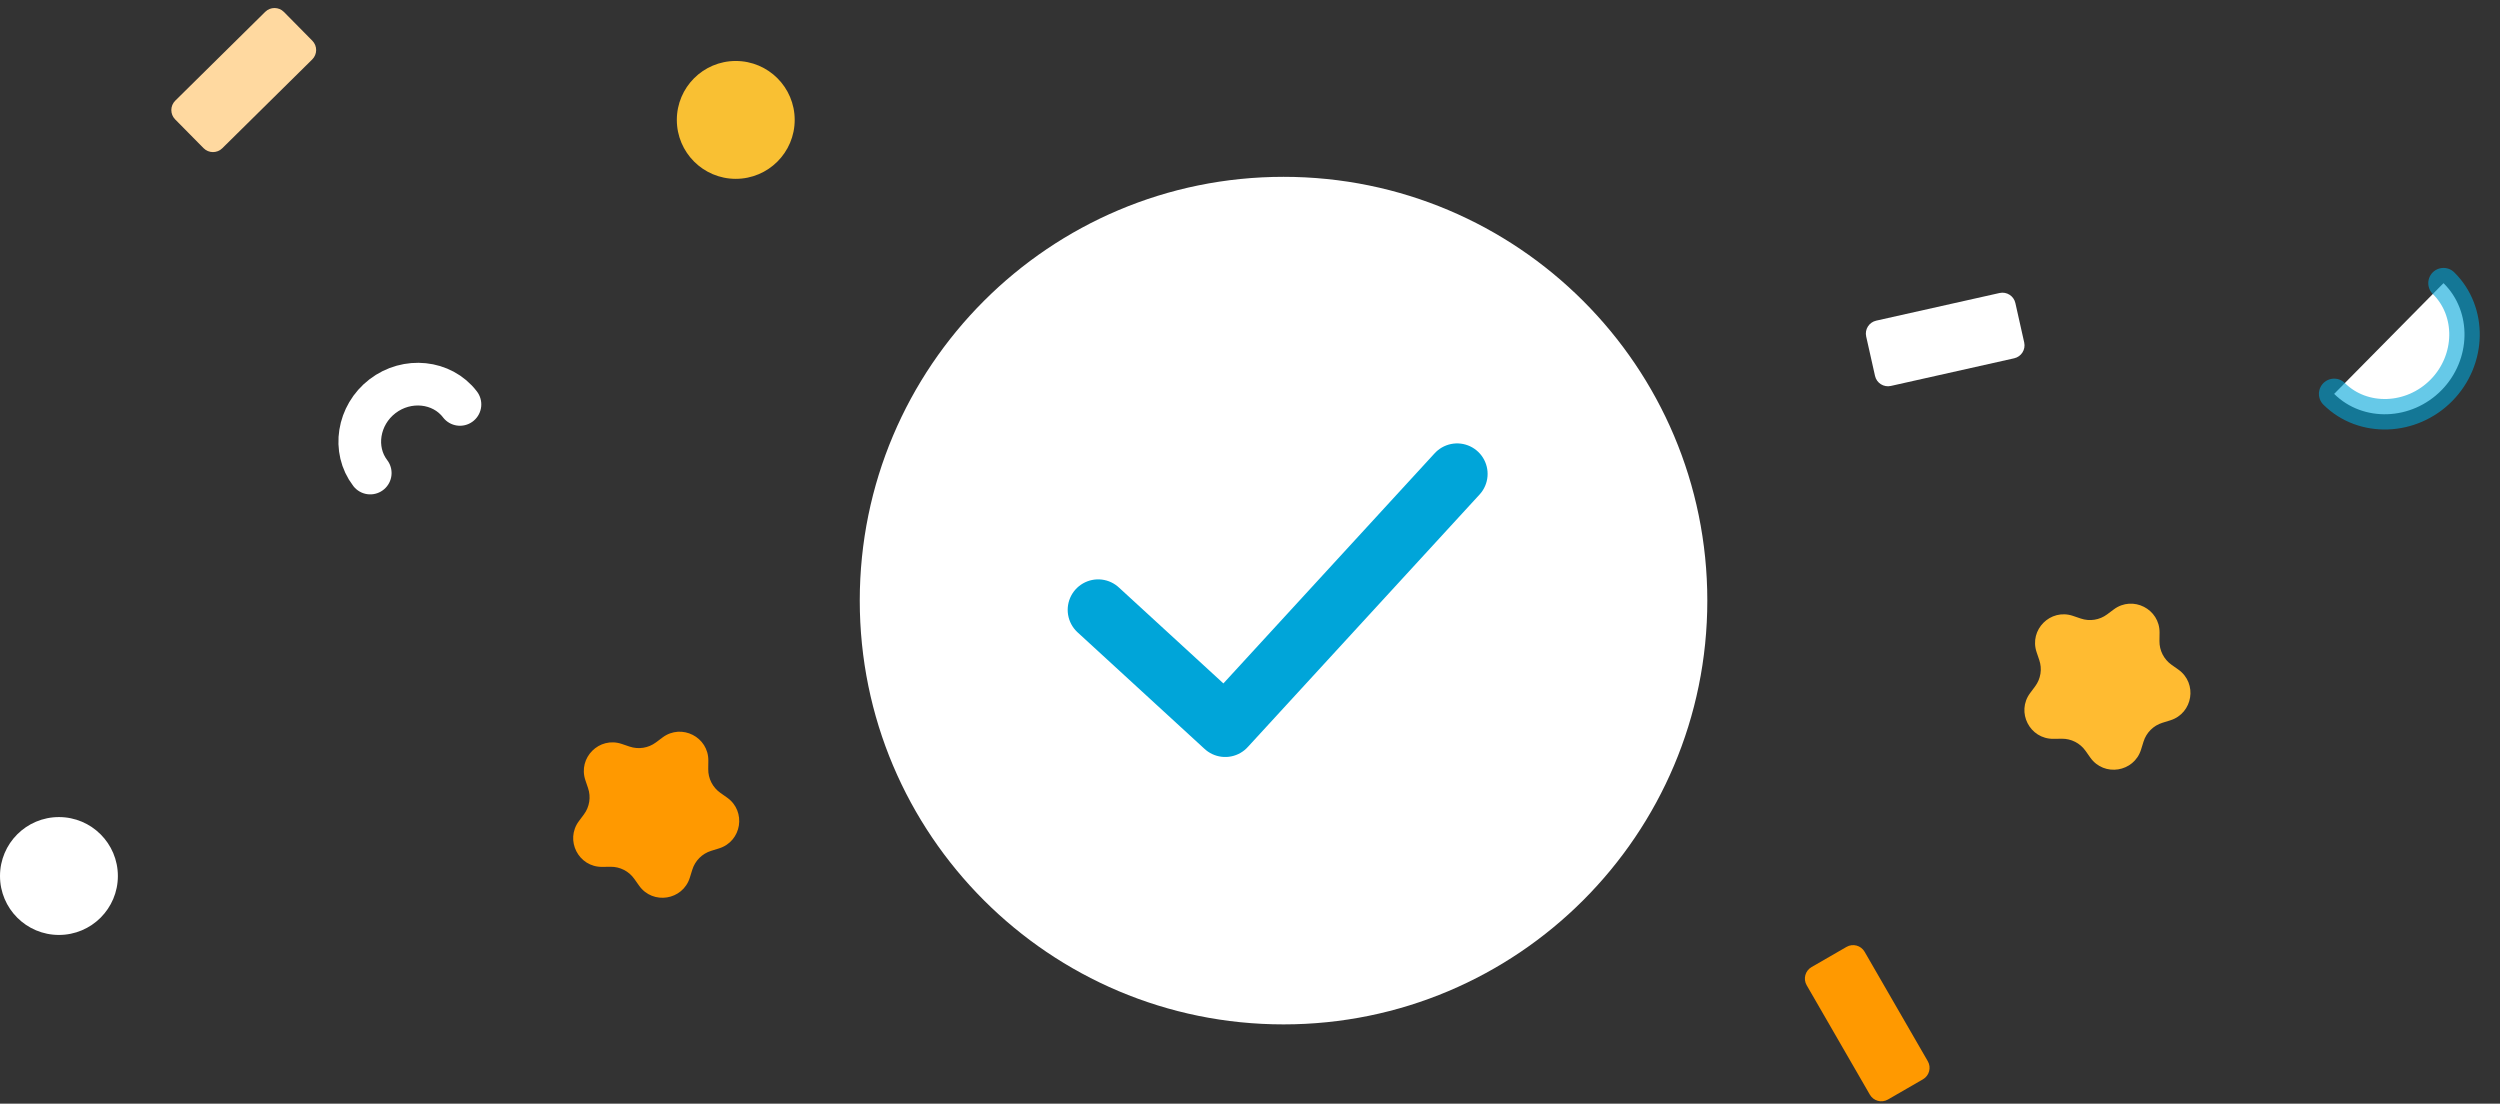
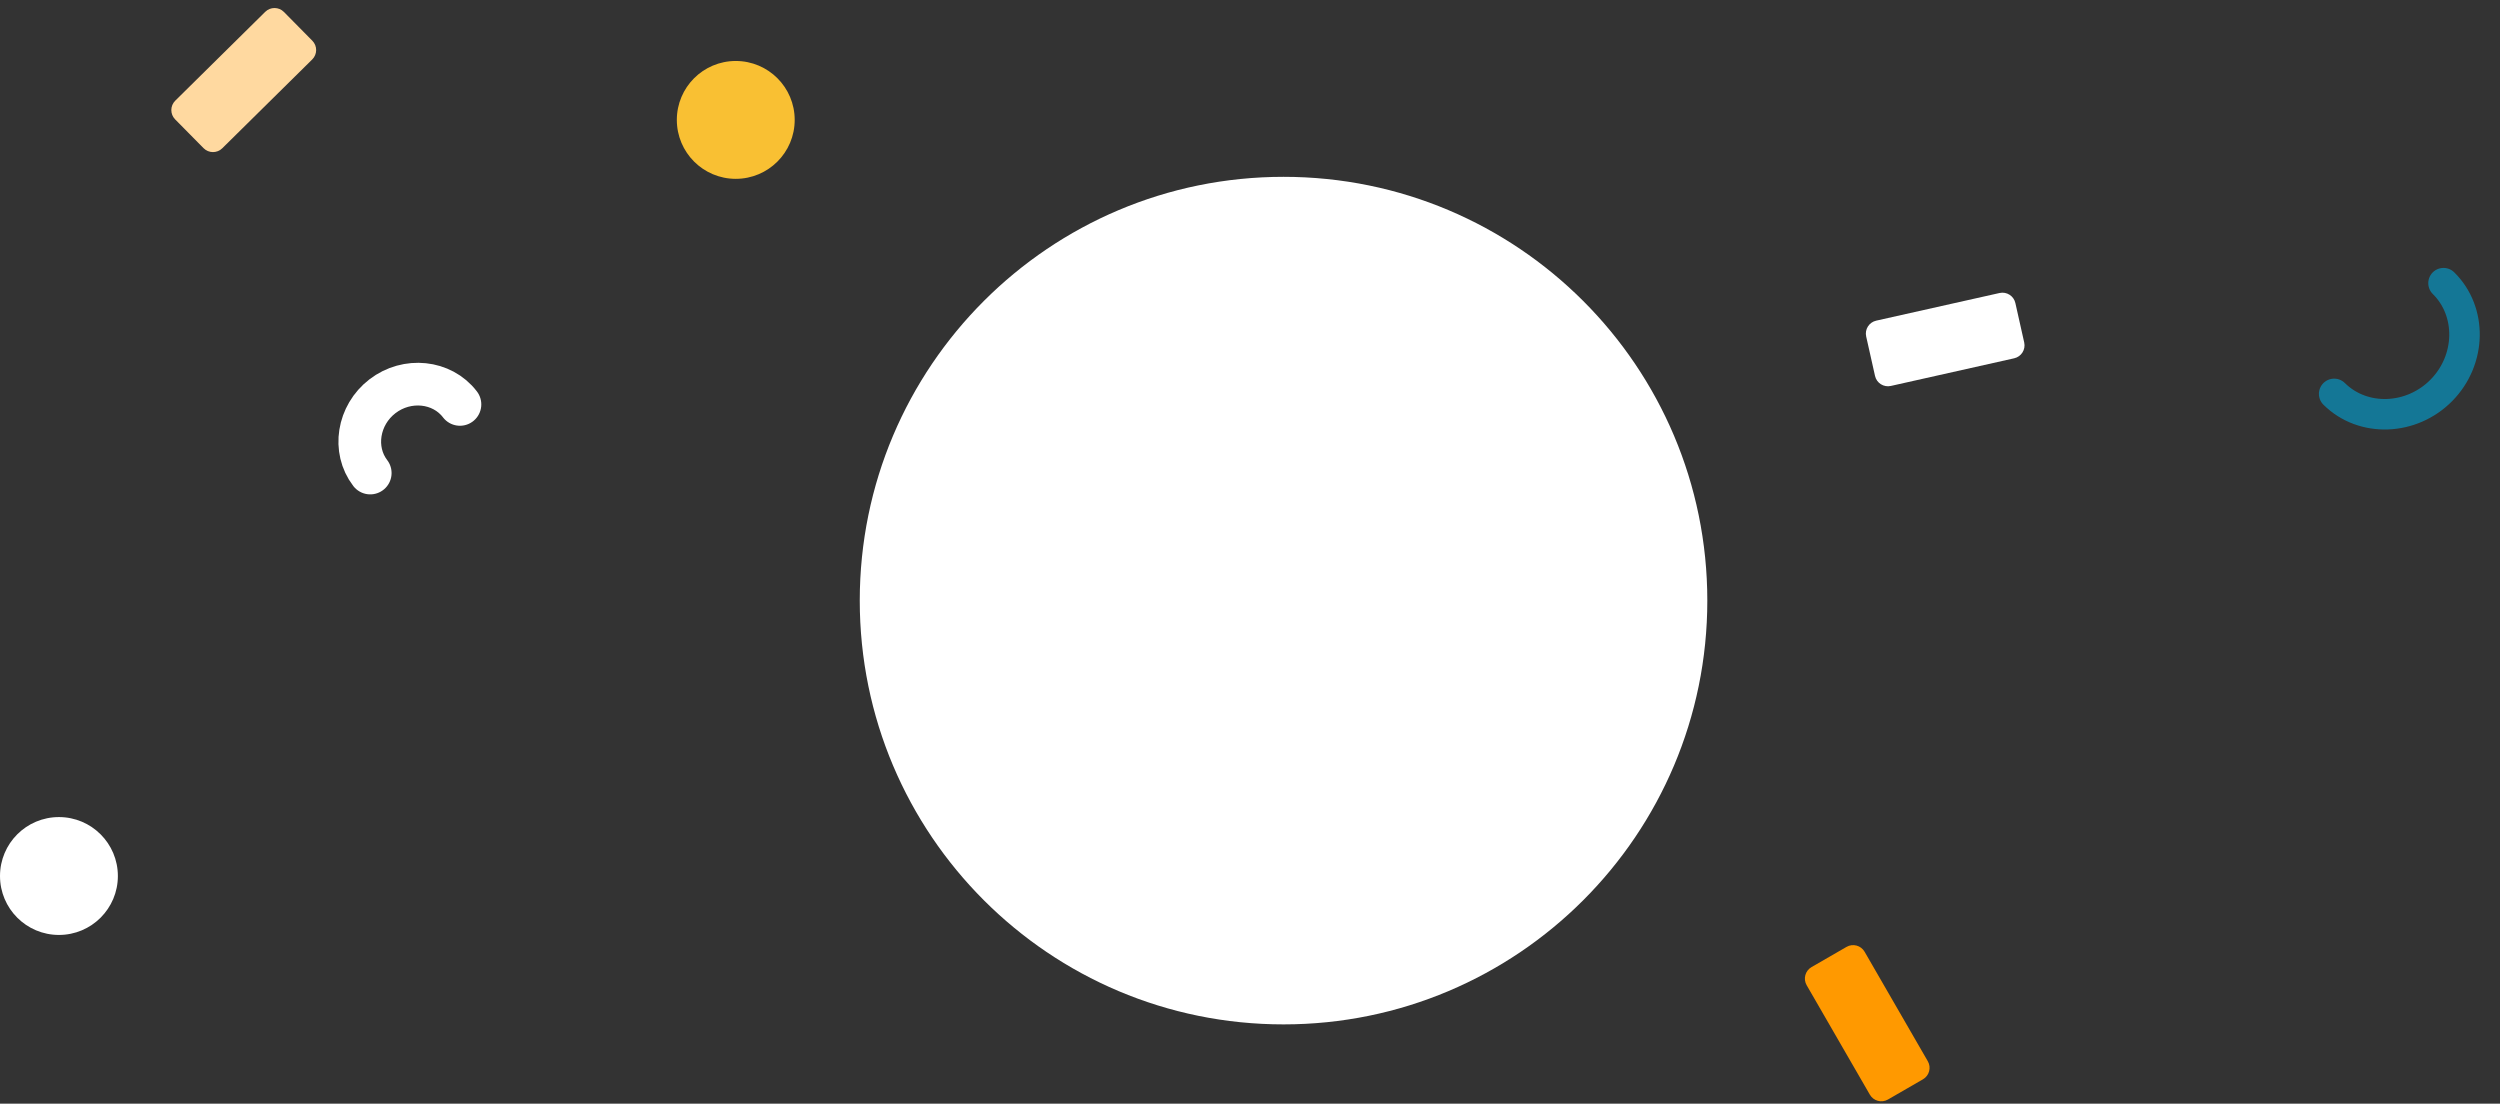
<svg xmlns="http://www.w3.org/2000/svg" width="410" height="181" viewBox="0 0 410 181" fill="none">
  <rect x="0" y="0" width="410" height="181" fill="#333333" stroke="none" />
  <path d="M280 98.5C280 136.884 248.884 168 210.5 168C172.116 168 141 136.884 141 98.5C141 60.116 172.116 29 210.5 29C248.884 29 280 60.116 280 98.5Z" fill="white" />
-   <path d="M180.1 100.016L200.94 119.146C200.94 119.146 234.647 82.425 238.968 77.718" stroke="#00A5D9" stroke-width="10" stroke-linecap="round" stroke-linejoin="round" />
-   <path d="M339.96 101.003L341.251 101.441C342.715 101.938 344.33 101.682 345.569 100.757L346.662 99.942C349.782 97.613 354.218 99.873 354.168 103.766L354.151 105.13C354.131 106.675 354.873 108.132 356.135 109.025L357.249 109.812C360.427 112.06 359.649 116.977 355.931 118.133L354.628 118.538C353.152 118.996 351.997 120.153 351.538 121.629L351.133 122.931C349.977 126.649 345.06 127.427 342.812 124.249L342.025 123.136C341.132 121.873 339.676 121.131 338.13 121.151L336.766 121.168C332.873 121.218 330.613 116.782 332.942 113.662L333.757 112.569C334.682 111.33 334.938 109.715 334.441 108.251L334.003 106.96C332.753 103.273 336.273 99.753 339.96 101.003Z" fill="#FFBB31" />
  <path d="M60.719 77.578C57.79 73.761 58.697 68.074 62.728 64.981C66.76 61.888 72.487 62.484 75.416 66.301C75.422 66.308 75.427 66.316 75.433 66.323" stroke="white" stroke-width="7" stroke-linecap="round" stroke-linejoin="round" />
  <path d="M315.364 177.007L309.624 180.321C308.585 180.92 307.256 180.564 306.656 179.525L296.291 161.574C295.692 160.534 296.048 159.206 297.086 158.606L302.827 155.292C303.866 154.691 305.194 155.047 305.794 156.087L316.159 174.039C316.759 175.078 316.403 176.407 315.364 177.007Z" fill="#FF9900" />
  <path d="M130.33 19.665C130.33 25.003 126.003 29.33 120.665 29.33C115.327 29.33 111 25.003 111 19.665C111 14.327 115.327 10 120.665 10C126.003 10 130.33 14.327 130.33 19.665Z" fill="#F9C033" />
  <path d="M330.52 49.698L331.97 56.165C332.232 57.336 331.496 58.498 330.325 58.76L310.098 63.295C308.927 63.557 307.766 62.821 307.503 61.65L306.053 55.182C305.791 54.011 306.527 52.849 307.698 52.587L327.925 48.053C329.096 47.791 330.258 48.527 330.52 49.698Z" fill="white" />
-   <path d="M101.96 122.003L103.251 122.441C104.715 122.937 106.33 122.682 107.569 121.757L108.662 120.941C111.782 118.613 116.218 120.873 116.168 124.766L116.151 126.13C116.131 127.676 116.873 129.132 118.135 130.025L119.249 130.812C122.427 133.06 121.648 137.977 117.931 139.133L116.629 139.538C115.152 139.996 113.997 141.153 113.538 142.629L113.133 143.931C111.977 147.649 107.06 148.427 104.812 145.249L104.025 144.136C103.132 142.873 101.675 142.131 100.13 142.151L98.766 142.168C94.873 142.218 92.613 137.782 94.942 134.662L95.757 133.569C96.682 132.33 96.938 130.716 96.441 129.251L96.003 127.96C94.753 124.273 98.273 120.753 101.96 122.003Z" fill="#FF9900" />
  <path d="M19.331 143.665C19.331 149.003 15.003 153.331 9.665 153.331C4.327 153.331 0 149.003 0 143.665C0 138.327 4.327 134 9.665 134C15.003 134 19.331 138.327 19.331 143.665Z" fill="white" />
-   <path d="M400.736 46.438C405.459 51.09 405.304 59.022 400.392 64.009C395.479 68.997 387.551 69.274 382.828 64.623C382.819 64.614 382.81 64.605 382.801 64.597" fill="white" />
  <path d="M400.736 46.438C405.459 51.09 405.304 59.022 400.392 64.009C395.479 68.997 387.551 69.274 382.828 64.623C382.819 64.614 382.81 64.605 382.801 64.597" stroke="#00A5D9" stroke-opacity="0.6" stroke-width="5" stroke-linecap="round" stroke-linejoin="round" />
  <path d="M33.382 24.297L28.725 19.581C27.881 18.727 27.89 17.352 28.744 16.508L43.494 1.943C44.347 1.1 45.723 1.109 46.566 1.963L51.223 6.679C52.066 7.533 52.058 8.908 51.204 9.751L36.454 24.316C35.6 25.16 34.225 25.151 33.382 24.297Z" fill="#FFD9A0" />
</svg>